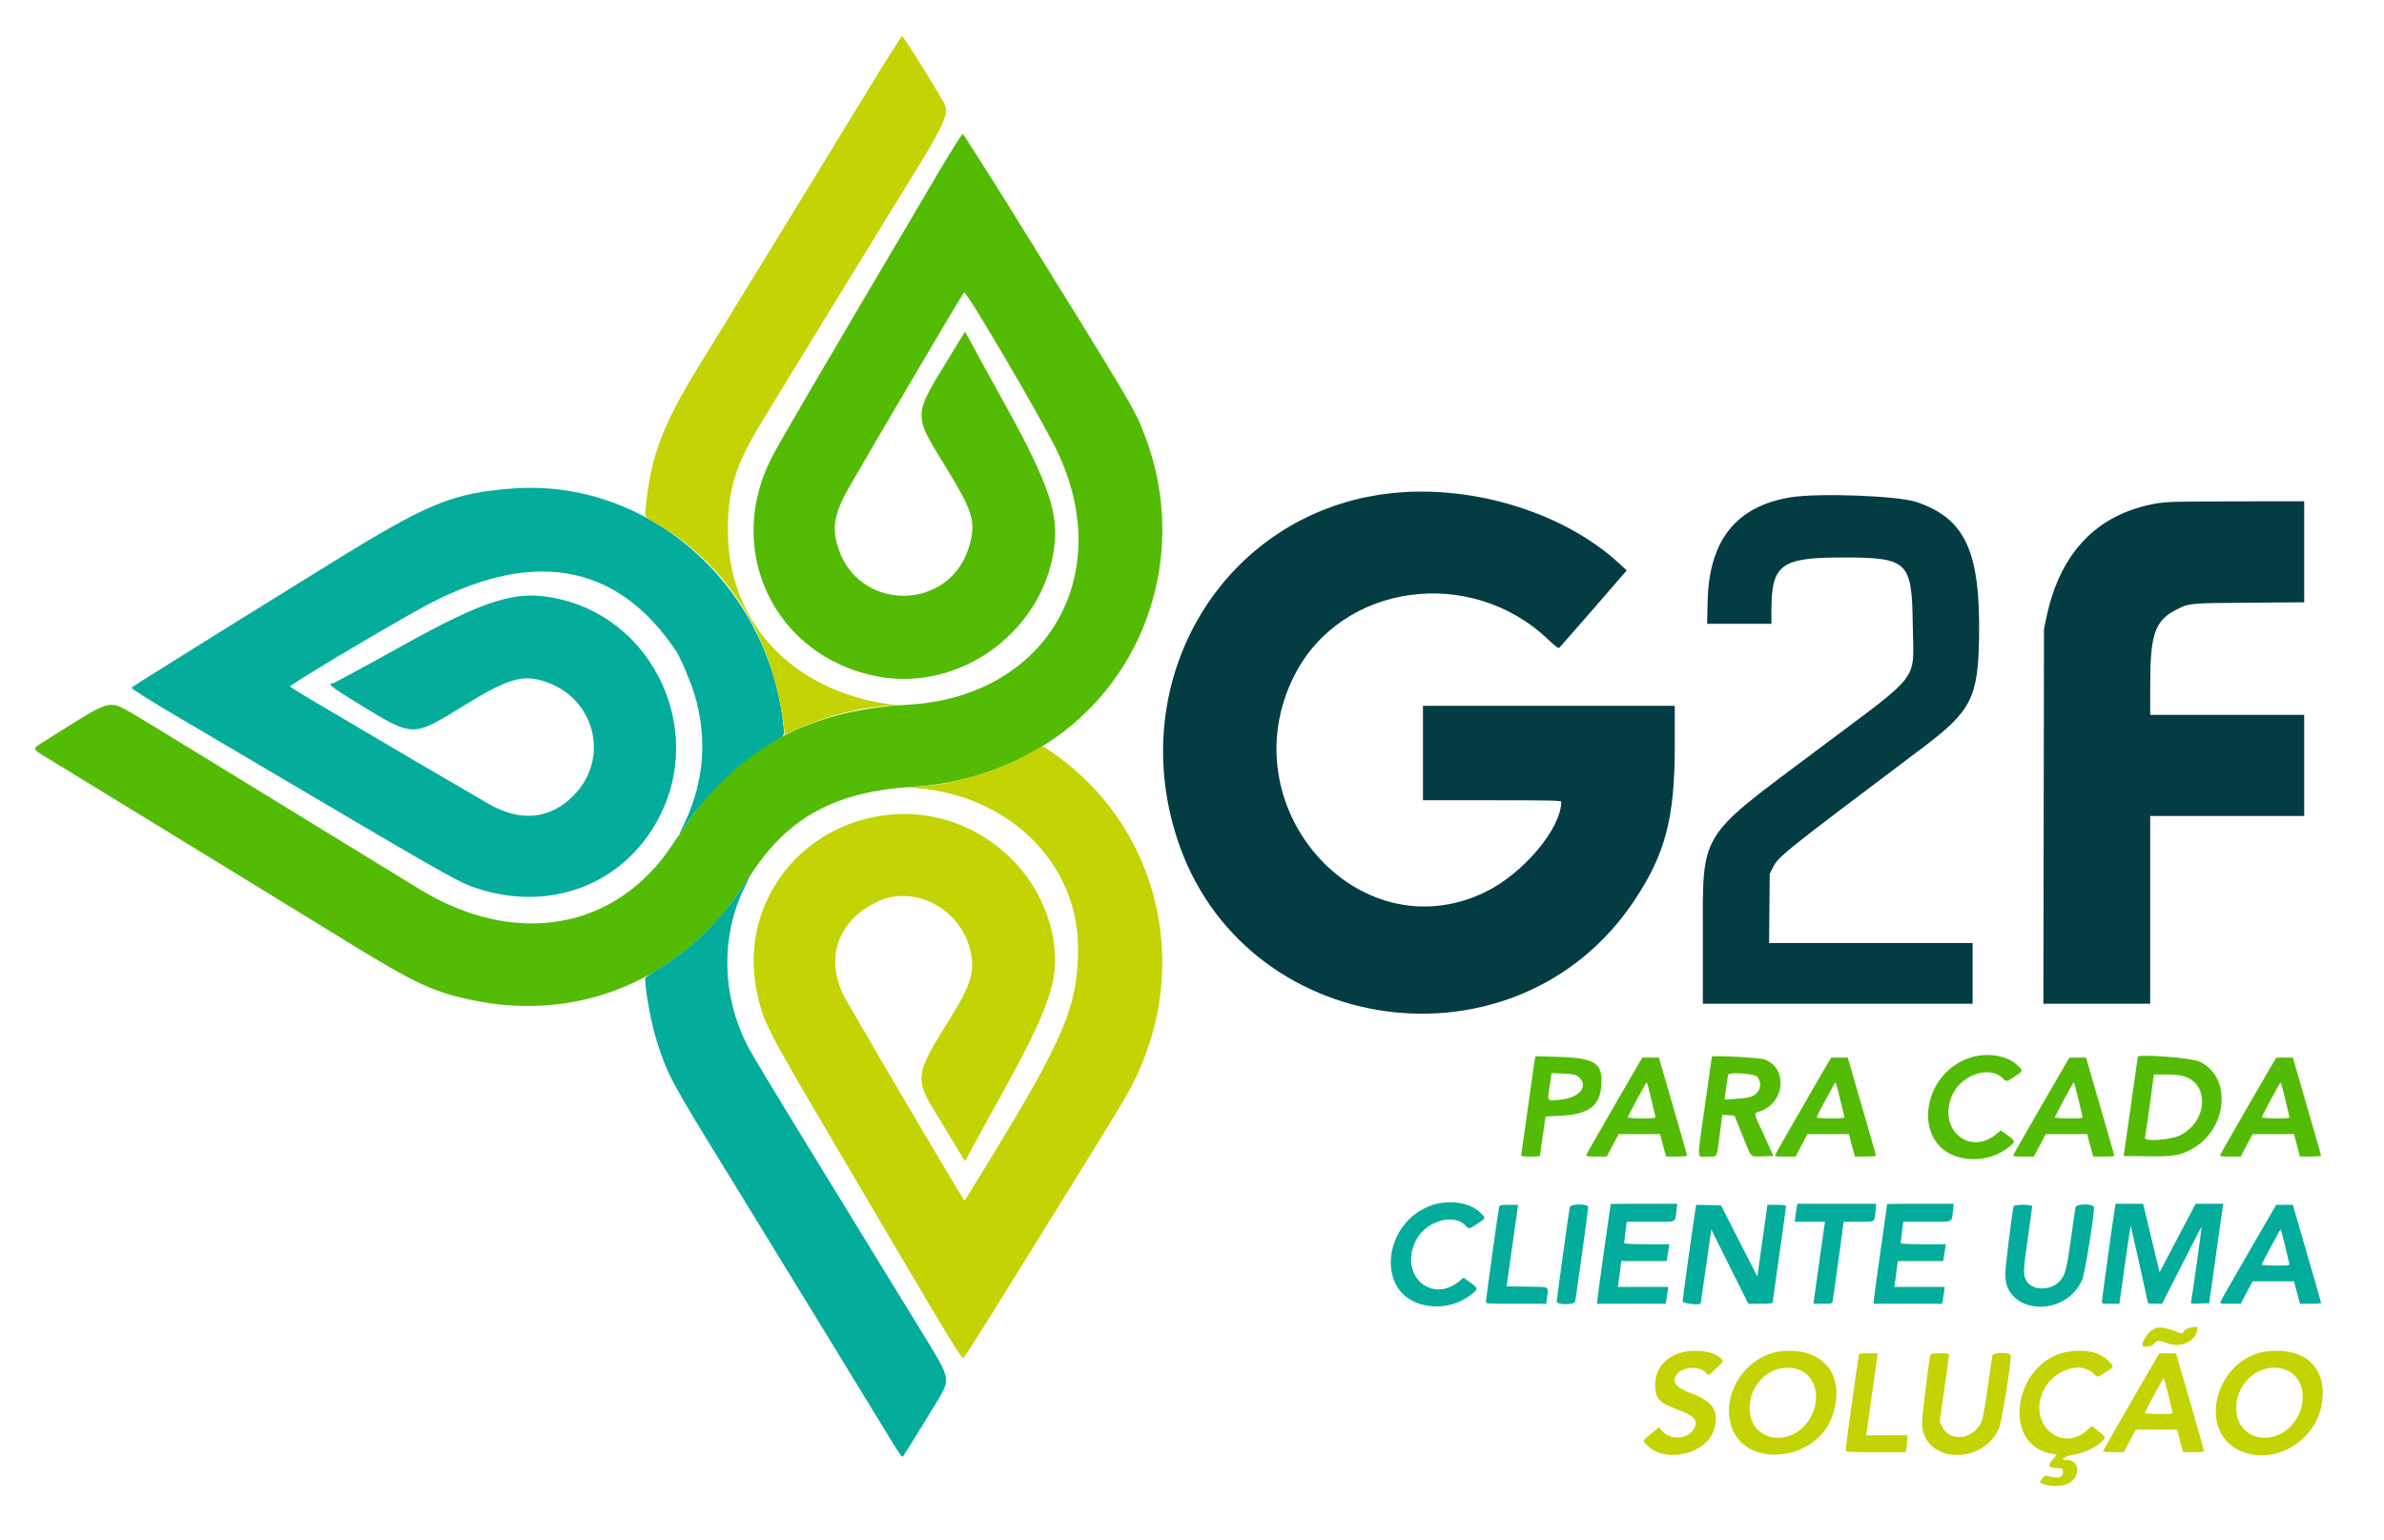
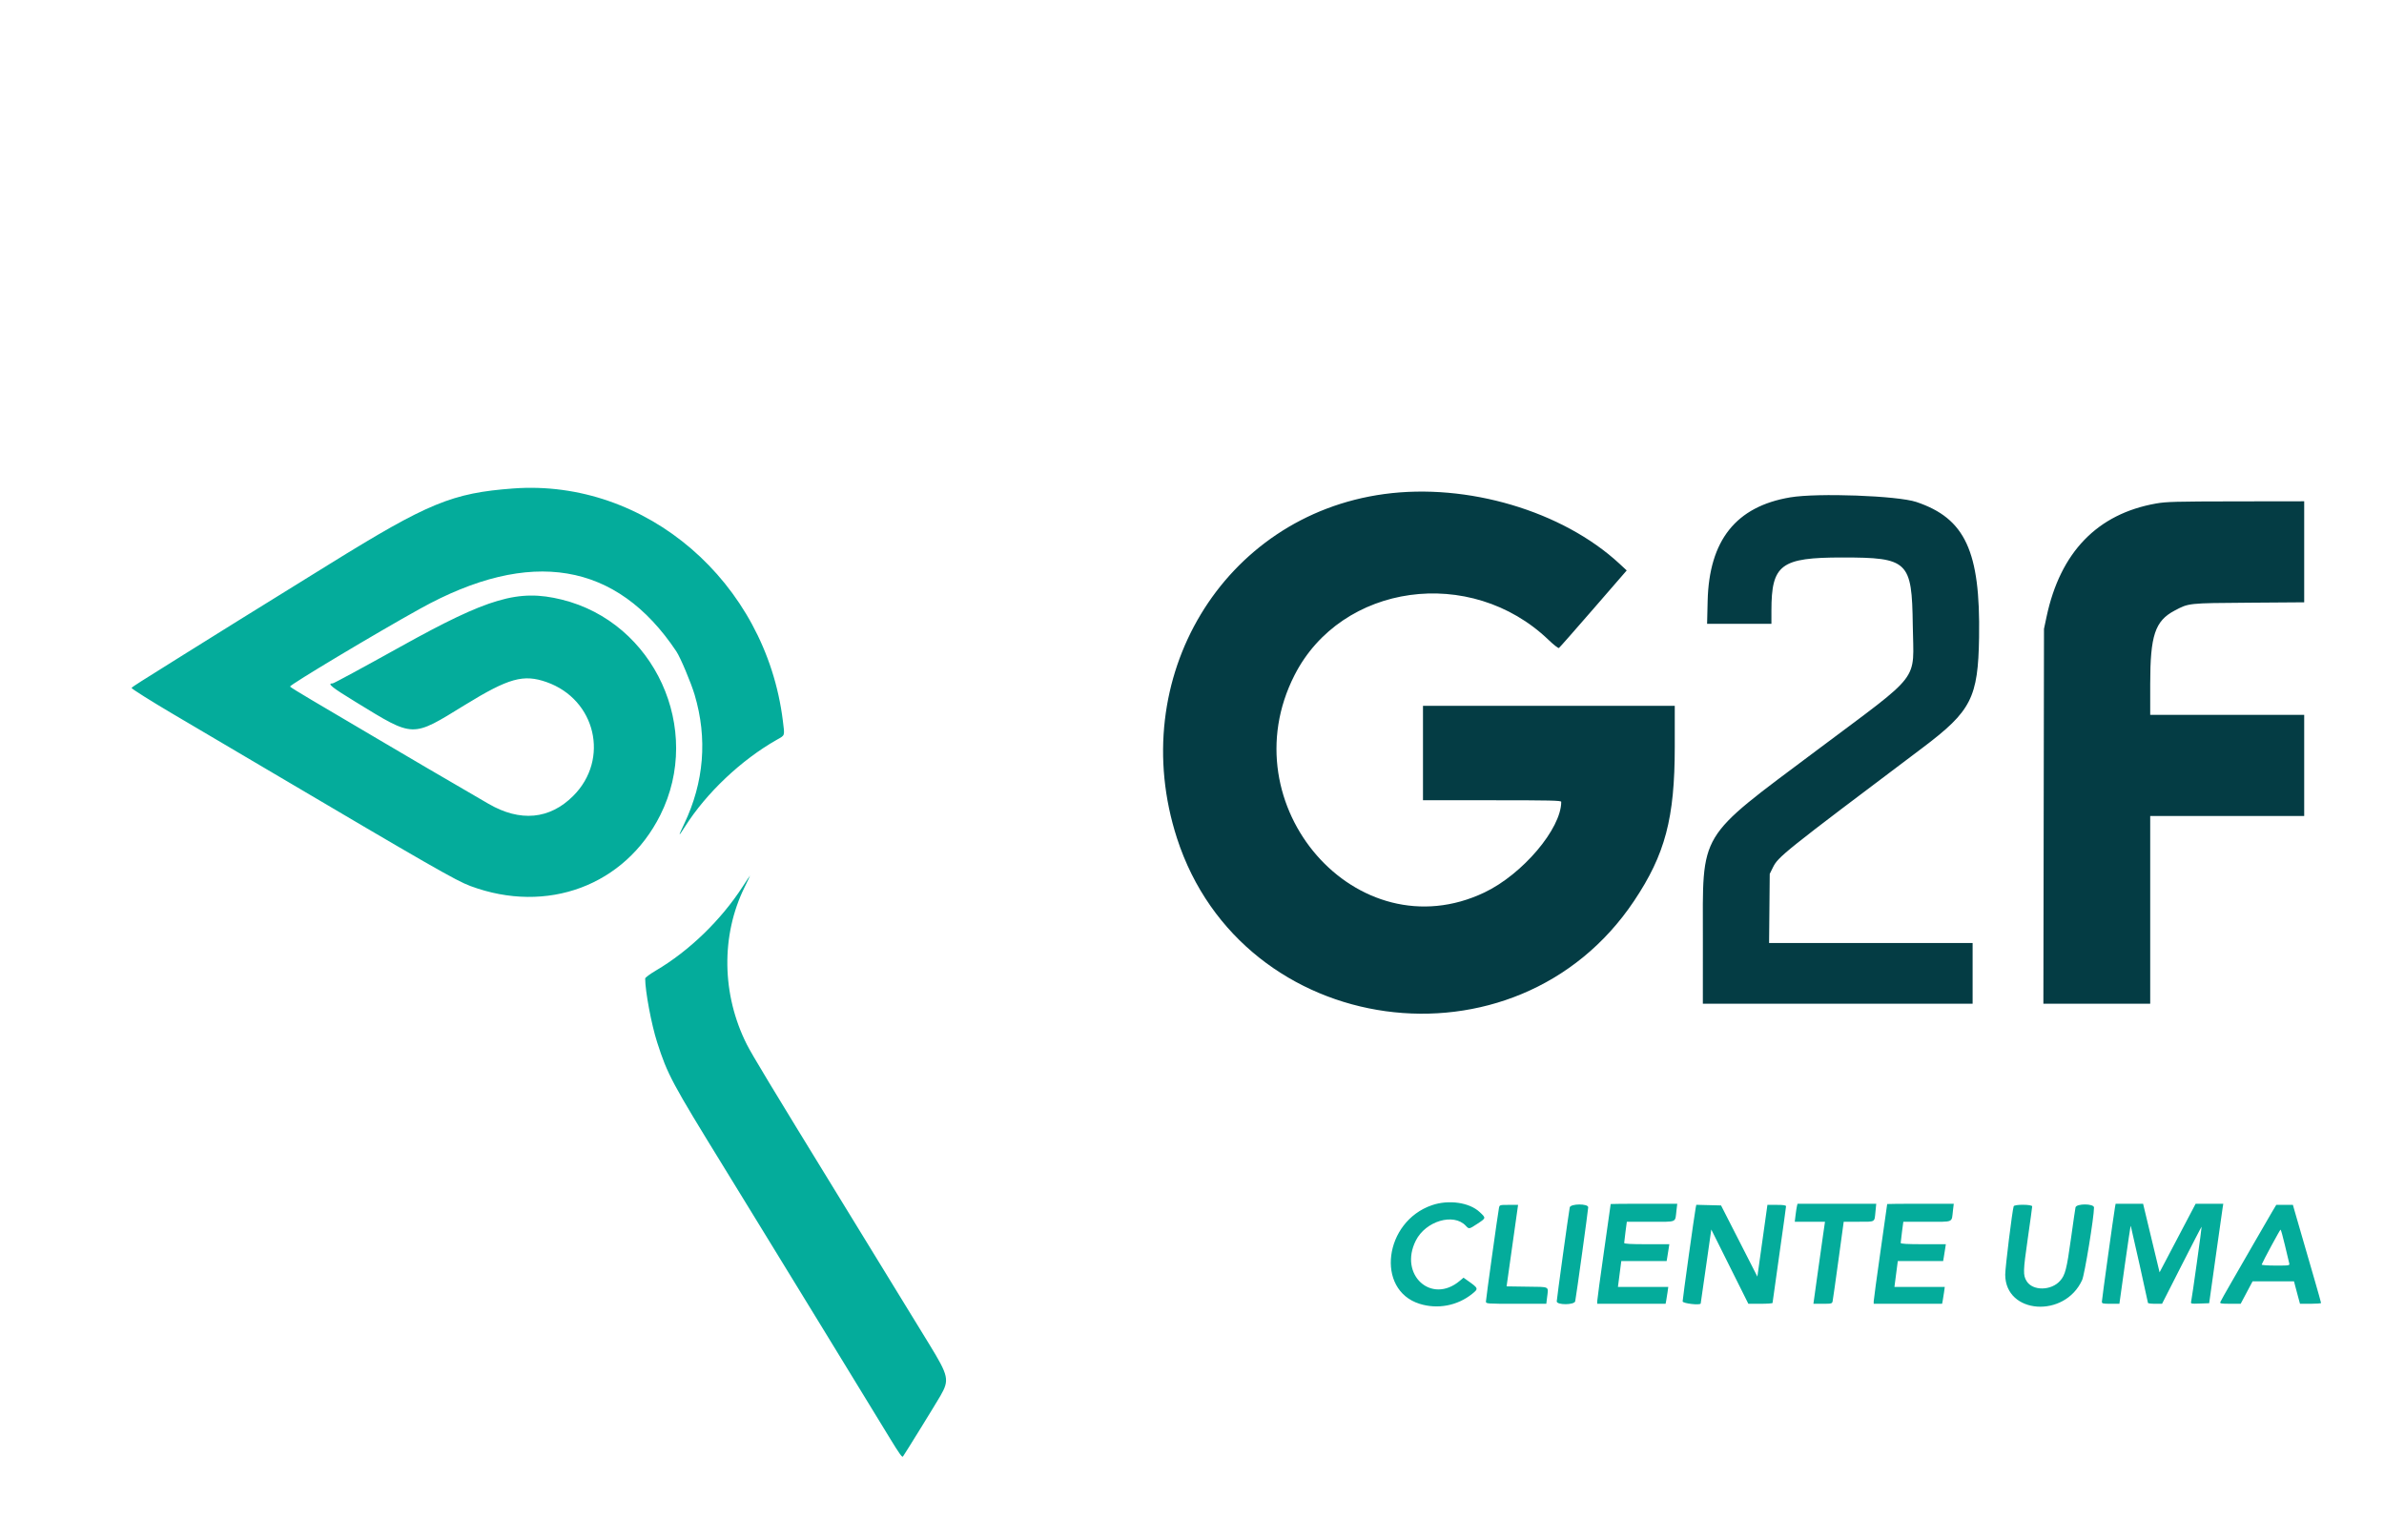
<svg xmlns="http://www.w3.org/2000/svg" id="svg" version="1.1" width="400" height="258.369" viewBox="0, 0, 400,258.369">
  <g id="svgg">
-     <path id="path0" d="M160.347 24.187 C 159.728 25.146,158.374 27.374,157.338 29.137 C 156.302 30.901,154.353 34.210,153.006 36.492 C 137.961 61.977,131.234 73.480,129.719 76.310 C 121.321 91.999,129.713 110.010,147.030 113.467 C 161.346 116.326,175.773 105.413,176.991 90.805 C 177.444 85.383,175.411 79.988,167.758 66.289 C 166.019 63.178,164.002 59.503,163.276 58.123 C 162.550 56.743,161.932 55.640,161.903 55.671 C 161.875 55.703,160.606 57.765,159.084 60.255 C 153.225 69.839,153.236 69.496,158.510 78.076 C 163.175 85.667,163.728 87.371,162.758 91.165 C 159.744 102.950,143.382 102.894,140.388 91.089 C 139.641 88.147,140.157 85.798,142.413 81.855 C 144.309 78.544,150.407 68.117,153.667 62.612 C 155.172 60.071,157.580 55.997,159.018 53.560 C 160.457 51.122,161.695 49.106,161.771 49.080 C 162.245 48.915,174.960 70.608,177.406 75.755 C 187.407 96.794,175.412 117.023,152.206 118.254 C 135.713 119.130,123.443 125.783,115.180 138.330 C 114.566 139.264,114.007 140.070,113.939 140.122 C 113.870 140.174,113.398 140.853,112.889 141.631 C 103.444 156.062,86.505 159.063,70.341 149.168 C 68.942 148.312,66.525 146.831,64.969 145.876 C 63.413 144.922,60.825 143.336,59.217 142.351 C 54.997 139.766,51.231 137.457,44.602 133.388 C 25.043 121.385,21.842 119.439,20.694 118.862 C 18.450 117.732,17.600 117.996,11.881 121.594 C 10.481 122.475,8.507 123.713,7.495 124.346 C 5.281 125.731,5.240 125.538,8.122 127.298 C 11.151 129.147,17.716 133.166,24.611 137.392 C 27.619 139.235,31.014 141.313,32.155 142.009 C 33.296 142.705,36.690 144.785,39.698 146.630 C 42.706 148.475,46.653 150.895,48.468 152.007 C 50.283 153.119,54.569 155.752,57.992 157.858 C 69.828 165.141,72.876 166.549,79.774 167.919 C 94.150 170.774,108.101 166.599,118.420 156.353 C 121.333 153.461,122.543 151.912,126.313 146.252 C 132.482 136.990,140.421 132.778,153.135 132.023 C 163.000 131.437,172.490 127.772,179.727 121.752 C 193.885 109.975,198.810 90.332,191.991 72.835 C 190.297 68.487,190.154 68.247,169.395 34.795 C 166.599 30.289,161.604 22.442,161.532 22.442 C 161.499 22.442,160.966 23.227,160.347 24.187 M330.410 177.515 C 322.379 180.264,320.923 191.717,328.308 194.057 C 331.345 195.019,334.671 194.395,337.152 192.396 C 338.244 191.517,338.228 191.469,336.404 190.176 L 335.702 189.679 335.084 190.201 C 330.316 194.226,324.806 189.181,327.704 183.445 C 329.356 180.176,334.032 178.786,336.072 180.957 C 336.638 181.559,336.614 181.563,338.046 180.622 C 339.505 179.664,339.501 179.682,338.406 178.662 C 336.672 177.047,333.224 176.553,330.410 177.515 M257.532 177.671 C 257.475 177.920,256.960 181.518,256.388 185.667 C 255.816 189.816,255.304 193.402,255.251 193.635 C 255.158 194.049,255.193 194.059,256.762 194.059 C 257.646 194.059,258.369 194.025,258.369 193.983 C 258.369 193.940,258.581 192.447,258.840 190.665 C 259.099 188.882,259.312 187.400,259.312 187.372 C 259.312 187.344,260.394 187.275,261.716 187.220 C 266.595 187.016,268.512 185.555,268.704 181.895 C 268.891 178.336,267.566 177.513,261.350 177.329 L 257.636 177.219 257.532 177.671 M287.223 177.294 C 287.223 177.335,286.714 180.934,286.093 185.290 C 284.679 195.198,284.632 194.059,286.456 194.059 C 288.227 194.059,288.000 194.473,288.559 190.232 L 288.976 187.064 289.992 187.120 L 291.009 187.176 292.339 190.476 C 293.944 194.462,293.581 194.085,295.759 194.019 L 297.566 193.965 295.978 190.499 C 294.100 186.401,294.174 186.869,295.336 186.457 C 299.537 184.965,299.979 179.101,295.992 177.748 C 295.133 177.456,287.223 177.047,287.223 177.294 M358.690 177.322 C 358.686 177.348,358.152 181.103,357.504 185.667 L 356.326 193.965 360.252 194.016 C 364.654 194.073,365.673 193.915,367.649 192.865 C 373.780 189.609,374.599 180.662,369.000 178.112 C 367.649 177.497,358.781 176.817,358.690 177.322 M274.908 178.548 C 274.550 179.144,273.260 181.372,272.040 183.498 C 270.821 185.625,269.027 188.739,268.054 190.418 C 267.082 192.097,266.235 193.604,266.173 193.766 C 266.076 194.019,266.304 194.059,267.825 194.057 L 269.590 194.054 270.589 192.171 L 271.588 190.288 275.061 190.288 L 278.533 190.288 278.741 191.089 C 278.855 191.530,279.082 192.379,279.245 192.975 L 279.541 194.059 281.307 194.059 C 282.279 194.059,283.074 193.998,283.074 193.923 C 283.074 193.847,282.556 192.002,281.923 189.821 C 279.404 181.145,278.953 179.590,278.657 178.548 L 278.349 177.463 276.953 177.463 L 275.558 177.463 274.908 178.548 M306.591 178.548 C 306.234 179.144,304.943 181.372,303.724 183.498 C 302.504 185.625,300.710 188.739,299.738 190.418 C 298.765 192.097,297.919 193.604,297.856 193.766 C 297.759 194.019,297.987 194.059,299.508 194.057 L 301.273 194.054 302.272 192.171 L 303.271 190.288 306.744 190.288 L 310.216 190.288 310.424 191.089 C 310.538 191.530,310.765 192.379,310.928 192.975 L 311.224 194.059 312.990 194.059 C 313.962 194.059,314.757 193.998,314.757 193.923 C 314.757 193.847,314.239 192.002,313.606 189.821 C 311.087 181.145,310.637 179.590,310.340 178.548 L 310.032 177.463 308.636 177.463 L 307.241 177.463 306.591 178.548 M346.572 178.548 C 346.215 179.144,344.924 181.372,343.705 183.498 C 342.485 185.625,340.691 188.739,339.719 190.418 C 338.746 192.097,337.900 193.604,337.838 193.766 C 337.740 194.019,337.968 194.059,339.489 194.057 L 341.254 194.054 342.253 192.171 L 343.252 190.288 346.725 190.288 L 350.198 190.288 350.405 191.089 C 350.519 191.530,350.746 192.379,350.909 192.975 L 351.205 194.059 352.972 194.059 C 353.943 194.059,354.738 193.998,354.738 193.923 C 354.738 193.847,354.220 192.002,353.587 189.821 C 351.068 181.145,350.618 179.590,350.321 178.548 L 350.013 177.463 348.618 177.463 L 347.222 177.463 346.572 178.548 M381.273 178.548 C 380.915 179.144,379.625 181.372,378.405 183.498 C 377.186 185.625,375.392 188.739,374.419 190.418 C 373.447 192.097,372.600 193.604,372.538 193.766 C 372.441 194.019,372.669 194.059,374.190 194.057 L 375.955 194.054 376.954 192.171 L 377.953 190.288 381.426 190.288 L 384.898 190.288 385.106 191.089 C 385.220 191.530,385.447 192.379,385.609 192.975 L 385.905 194.059 387.672 194.059 C 388.644 194.059,389.439 193.998,389.439 193.923 C 389.439 193.847,388.921 192.002,388.288 189.821 C 385.769 181.145,385.318 179.590,385.022 178.548 L 384.714 177.463 383.318 177.463 L 381.923 177.463 381.273 178.548 M264.724 180.599 C 266.700 182.074,265.150 184.193,261.866 184.509 C 259.452 184.742,259.627 184.951,260.006 182.284 L 260.322 180.063 262.261 180.135 C 263.857 180.194,264.292 180.276,264.724 180.599 M294.706 180.594 C 295.433 181.136,295.545 182.423,294.932 183.202 C 294.324 183.975,293.503 184.241,291.309 184.376 L 289.356 184.495 289.623 182.535 C 289.770 181.457,289.927 180.462,289.972 180.323 C 290.116 179.873,294.040 180.098,294.706 180.594 M366.442 180.596 C 370.846 181.904,370.350 188.352,365.677 190.546 C 364.086 191.293,359.705 191.579,359.889 190.924 C 359.944 190.730,360.305 188.258,360.691 185.431 L 361.393 180.292 363.406 180.292 C 364.708 180.292,365.781 180.400,366.442 180.596 M277.004 184.206 C 277.338 185.632,277.662 186.990,277.724 187.223 C 277.837 187.647,277.834 187.647,275.442 187.647 C 274.120 187.647,273.075 187.572,273.110 187.479 C 273.328 186.896,276.181 181.612,276.278 181.612 C 276.343 181.612,276.670 182.779,277.004 184.206 M308.687 184.206 C 309.021 185.632,309.345 186.990,309.407 187.223 C 309.520 187.647,309.517 187.647,307.126 187.647 C 305.803 187.647,304.759 187.572,304.793 187.479 C 305.011 186.896,307.864 181.612,307.961 181.612 C 308.026 181.612,308.353 182.779,308.687 184.206 M348.668 184.206 C 349.002 185.632,349.326 186.990,349.389 187.223 C 349.502 187.647,349.498 187.647,347.107 187.647 C 345.784 187.647,344.740 187.572,344.774 187.479 C 344.993 186.896,347.845 181.612,347.942 181.612 C 348.007 181.612,348.334 182.779,348.668 184.206 M383.369 184.206 C 383.703 185.632,384.027 186.990,384.089 187.223 C 384.202 187.647,384.199 187.647,381.807 187.647 C 380.485 187.647,379.440 187.572,379.475 187.479 C 379.693 186.896,382.546 181.612,382.643 181.612 C 382.708 181.612,383.035 182.779,383.369 184.206 " stroke="none" fill="#53bb04" fill-rule="evenodd" />
    <path id="path1" d="M86.091 81.962 C 75.882 82.723,71.840 84.388,55.257 94.667 C 49.500 98.235,42.702 102.447,40.150 104.026 C 37.598 105.606,33.227 108.331,30.437 110.083 C 27.648 111.834,24.626 113.730,23.722 114.295 C 22.819 114.860,22.076 115.372,22.072 115.432 C 22.063 115.566,25.417 117.679,28.854 119.705 C 34.800 123.209,38.169 125.197,44.130 128.717 C 72.281 145.341,76.528 147.776,78.925 148.668 C 91.802 153.461,104.862 148.584,110.785 136.771 C 118.023 122.336,109.820 104.418,94.226 100.600 C 86.983 98.827,81.988 100.287,67.246 108.485 C 61.010 111.953,56.004 114.663,55.836 114.663 C 54.816 114.663,55.586 115.286,59.745 117.829 C 69.556 123.826,69.014 123.812,78.018 118.279 C 85.355 113.771,87.824 113.081,91.715 114.453 C 99.968 117.363,102.321 127.405,96.187 133.538 C 92.229 137.497,87.282 137.959,81.960 134.868 C 73.925 130.201,68.568 127.066,62.801 123.654 C 59.118 121.476,54.432 118.710,52.385 117.508 C 50.339 116.306,48.663 115.267,48.661 115.199 C 48.649 114.881,63.072 106.249,70.490 102.135 C 89.003 91.867,103.473 94.281,113.487 109.307 C 114.169 110.330,115.949 114.562,116.553 116.593 C 118.727 123.912,118.131 131.264,114.798 138.237 C 113.746 140.436,113.773 140.531,114.928 138.706 C 118.515 133.045,124.379 127.499,130.359 124.115 C 131.745 123.331,131.676 123.553,131.351 120.931 C 128.464 97.613,108.359 80.301,86.091 81.962 M124.621 148.750 C 120.970 154.397,115.630 159.564,110.052 162.847 C 109.062 163.430,108.251 164.033,108.251 164.186 C 108.251 166.313,109.304 171.927,110.258 174.889 C 112.020 180.354,112.666 181.562,121.636 196.134 C 123.327 198.883,125.281 202.065,125.977 203.206 C 126.673 204.347,128.286 206.978,129.561 209.052 C 130.836 211.127,132.916 214.521,134.184 216.596 C 135.452 218.670,137.998 222.829,139.842 225.837 C 143.036 231.048,145.941 235.800,149.353 241.396 C 150.870 243.882,151.360 244.570,151.496 244.402 C 151.733 244.107,157.025 235.536,157.777 234.229 C 159.324 231.539,159.187 230.895,155.930 225.577 C 149.240 214.652,144.976 207.694,140.369 200.189 C 129.376 182.276,126.183 176.990,125.300 175.238 C 121.088 166.884,120.946 156.962,124.924 148.882 C 125.458 147.799,125.875 146.912,125.852 146.912 C 125.828 146.912,125.274 147.739,124.621 148.750 M240.264 202.221 C 232.232 204.969,230.777 216.422,238.162 218.762 C 241.199 219.724,244.525 219.100,247.006 217.102 C 248.098 216.223,248.081 216.174,246.258 214.881 L 245.556 214.384 244.937 214.906 C 240.170 218.932,234.660 213.887,237.558 208.150 C 239.210 204.881,243.886 203.491,245.926 205.662 C 246.492 206.264,246.468 206.268,247.900 205.328 C 249.359 204.369,249.355 204.387,248.260 203.367 C 246.526 201.752,243.077 201.258,240.264 202.221 M270.250 202.027 C 270.250 202.053,269.741 205.639,269.119 209.995 C 268.498 214.352,267.989 218.107,267.988 218.340 L 267.987 218.765 273.724 218.765 L 279.461 218.765 279.563 218.246 C 279.619 217.961,279.720 217.324,279.788 216.832 L 279.911 215.936 275.688 215.936 L 271.465 215.936 271.747 213.767 L 272.030 211.598 275.833 211.598 L 279.637 211.598 279.740 210.985 C 279.797 210.648,279.899 210.012,279.966 209.571 L 280.090 208.769 276.301 208.769 C 273.598 208.769,272.513 208.708,272.513 208.555 C 272.513 208.437,272.613 207.589,272.736 206.669 L 272.958 204.998 276.958 204.998 C 281.528 204.998,281.032 205.219,281.290 203.065 L 281.420 201.980 275.835 201.980 C 272.763 201.980,270.250 202.001,270.250 202.027 M301.496 202.405 C 301.441 202.638,301.337 203.317,301.265 203.913 L 301.135 204.998 303.671 204.998 L 306.206 204.998 305.859 207.402 C 305.668 208.725,305.231 211.822,304.888 214.286 L 304.264 218.765 305.830 218.765 C 307.300 218.765,307.400 218.739,307.486 218.340 C 307.536 218.107,307.975 215.009,308.462 211.457 L 309.347 204.998 311.852 204.998 C 314.712 204.998,314.496 205.125,314.672 203.344 L 314.806 201.980 308.201 201.980 L 301.597 201.980 301.496 202.405 M316.643 202.027 C 316.643 202.053,316.134 205.639,315.513 209.995 C 314.891 214.352,314.382 218.107,314.381 218.340 L 314.380 218.765 320.117 218.765 L 325.854 218.765 325.956 218.246 C 326.012 217.961,326.114 217.324,326.181 216.832 L 326.304 215.936 322.081 215.936 L 317.858 215.936 318.140 213.767 L 318.423 211.598 322.227 211.598 L 326.031 211.598 326.133 210.985 C 326.190 210.648,326.292 210.012,326.360 209.571 L 326.483 208.769 322.695 208.769 C 319.991 208.769,318.906 208.708,318.906 208.555 C 318.906 208.437,319.006 207.589,319.129 206.669 L 319.351 204.998 323.352 204.998 C 327.921 204.998,327.425 205.219,327.683 203.065 L 327.813 201.980 322.228 201.980 C 319.156 201.980,316.643 202.001,316.643 202.027 M354.859 202.593 C 354.644 203.793,352.664 218.062,352.664 218.410 C 352.664 218.727,352.821 218.765,354.133 218.765 L 355.603 218.765 356.530 212.142 C 357.041 208.499,357.481 205.593,357.510 205.683 C 357.618 206.021,360.396 218.470,360.396 218.614 C 360.396 218.697,360.928 218.765,361.579 218.765 L 362.761 218.765 366.058 212.277 C 367.871 208.708,369.374 205.808,369.399 205.831 C 369.451 205.880,367.800 217.694,367.650 218.348 C 367.553 218.775,367.571 218.779,369.108 218.725 L 370.666 218.670 371.735 211.048 C 372.323 206.856,372.857 203.101,372.920 202.703 L 373.036 201.980 370.716 201.980 L 368.395 201.980 367.279 204.102 C 366.666 205.269,365.304 207.857,364.255 209.854 L 362.346 213.485 361.676 210.703 C 361.307 209.173,360.685 206.584,360.293 204.950 L 359.580 201.980 357.274 201.980 L 354.969 201.980 354.859 202.593 M251.504 202.687 C 251.326 203.557,249.316 217.984,249.316 218.388 C 249.316 218.755,249.443 218.765,254.382 218.765 L 259.448 218.765 259.567 217.775 C 259.810 215.749,260.168 215.951,256.236 215.893 L 252.783 215.842 253.747 209.005 L 254.711 202.169 253.160 202.169 C 251.620 202.169,251.609 202.172,251.504 202.687 M263.379 202.593 C 263.213 203.386,261.198 217.953,261.198 218.360 C 261.198 219.001,264.162 218.982,264.297 218.340 C 264.463 217.547,266.478 202.980,266.478 202.574 C 266.478 201.932,263.513 201.951,263.379 202.593 M284.509 202.681 C 284.321 203.607,282.320 217.943,282.320 218.361 C 282.320 218.708,285.249 219.052,285.352 218.718 C 285.360 218.692,285.763 215.888,286.247 212.486 L 287.129 206.302 290.238 212.534 L 293.348 218.765 295.377 218.765 C 296.494 218.765,297.407 218.701,297.408 218.623 C 297.408 218.545,297.918 214.919,298.539 210.563 C 299.161 206.208,299.670 202.538,299.670 202.407 C 299.670 202.234,299.240 202.169,298.109 202.169 L 296.547 202.169 295.704 208.185 L 294.861 214.202 291.814 208.232 L 288.767 202.263 286.691 202.210 L 284.615 202.157 284.509 202.681 M337.865 202.405 C 337.626 203.136,336.445 212.679,336.447 213.865 C 336.456 220.525,346.428 221.227,349.354 214.773 C 349.767 213.865,351.344 204.221,351.344 202.610 C 351.344 201.937,348.388 201.921,348.239 202.593 C 348.188 202.826,347.844 205.182,347.477 207.826 C 346.762 212.964,346.516 213.925,345.662 214.898 C 344.172 216.595,341.052 216.630,340.037 214.962 C 339.425 213.956,339.442 213.309,340.215 207.930 C 340.631 205.041,340.971 202.563,340.971 202.423 C 340.971 202.074,337.979 202.056,337.865 202.405 M381.273 203.253 C 380.915 203.850,379.625 206.077,378.405 208.204 C 377.186 210.330,375.392 213.444,374.419 215.123 C 373.447 216.803,372.600 218.309,372.538 218.471 C 372.441 218.724,372.669 218.764,374.190 218.762 L 375.955 218.759 376.954 216.876 L 377.953 214.993 381.426 214.993 L 384.898 214.993 385.106 215.794 C 385.220 216.235,385.447 217.084,385.609 217.680 L 385.905 218.765 387.672 218.765 C 388.644 218.765,389.439 218.703,389.439 218.628 C 389.439 218.553,388.921 216.707,388.288 214.526 C 385.769 205.850,385.318 204.296,385.022 203.253 L 384.714 202.169 383.318 202.169 L 381.923 202.169 381.273 203.253 M383.369 208.911 C 383.703 210.337,384.027 211.695,384.089 211.928 C 384.202 212.352,384.199 212.353,381.807 212.353 C 380.485 212.353,379.440 212.277,379.475 212.185 C 379.693 211.602,382.546 206.318,382.643 206.318 C 382.708 206.318,383.035 207.485,383.369 208.911 " stroke="none" fill="#04ac9b" fill-rule="evenodd" />
-     <path id="path2" d="M145.686 15.019 C 142.678 19.952,138.909 26.122,137.310 28.731 C 135.712 31.340,133.156 35.512,131.631 38.001 C 125.145 48.590,119.891 57.150,117.336 61.292 C 111.340 71.010,109.283 76.340,108.425 84.380 C 108.147 86.981,107.906 86.560,110.564 88.117 C 122.282 94.978,129.852 107.281,131.552 122.227 L 131.673 123.284 133.871 122.290 C 138.851 120.039,145.020 118.515,149.552 118.415 L 150.778 118.388 149.552 118.225 C 132.930 116.010,122.091 104.431,122.121 88.920 C 122.134 82.164,123.422 78.009,127.675 71.004 C 129.997 67.181,145.396 42.026,147.476 38.661 C 160.036 18.331,159.579 19.327,157.778 16.210 C 155.879 12.922,151.525 6.046,151.344 6.048 C 151.240 6.049,148.694 10.086,145.686 15.019 M173.597 125.921 C 168.249 129.146,160.623 131.541,154.311 131.977 L 152.287 132.117 153.974 132.258 C 169.464 133.549,180.914 144.997,180.889 159.170 C 180.873 168.735,178.559 174.229,165.731 195.167 C 164.166 197.721,162.665 200.172,162.396 200.613 C 162.127 201.054,161.863 201.414,161.808 201.414 C 161.644 201.414,148.190 178.621,142.037 167.919 C 138.264 161.356,140.231 154.741,146.947 151.406 C 153.289 148.257,161.240 152.386,162.860 159.669 C 163.577 162.894,162.900 165.238,159.805 170.247 C 153.171 180.980,153.203 180.631,158.121 188.590 C 158.858 189.783,159.999 191.671,160.656 192.786 C 161.313 193.901,161.877 194.814,161.909 194.814 C 161.941 194.814,162.539 193.732,163.238 192.409 C 163.937 191.087,165.995 187.331,167.811 184.064 C 175.746 169.785,177.551 164.816,176.916 158.987 C 175.496 145.931,163.684 135.931,150.484 136.609 C 134.849 137.412,123.842 151.343,126.981 166.356 C 128.078 171.604,128.266 171.967,141.496 194.437 C 160.822 227.260,161.369 228.163,161.714 227.783 C 161.970 227.501,165.641 221.723,168.166 217.627 C 169.091 216.126,172.270 210.995,175.231 206.223 C 187.266 186.824,188.722 184.435,189.944 182.071 C 200.260 162.118,194.425 138.316,176.201 126.013 C 174.805 125.071,174.995 125.077,173.597 125.921 M361.245 223.076 C 360.338 223.636,359.453 224.950,359.453 225.737 C 359.453 226.182,361.094 225.950,361.416 225.460 C 361.794 224.882,362.319 224.860,363.602 225.365 C 365.984 226.304,368.694 224.941,368.694 222.804 C 368.694 222.427,366.925 222.787,366.531 223.244 L 366.084 223.762 364.607 223.242 C 362.884 222.634,362.028 222.592,361.245 223.076 M283.409 226.714 C 279.976 227.060,277.742 229.267,277.713 232.343 C 277.691 234.615,278.401 235.403,281.471 236.514 C 284.276 237.529,284.952 238.290,284.259 239.654 C 283.323 241.495,280.261 241.741,278.871 240.089 L 278.363 239.485 277.041 240.572 C 275.477 241.858,275.509 241.720,276.550 242.679 C 279.637 245.525,286.223 243.937,287.519 240.035 C 288.571 236.868,287.535 235.174,283.683 233.763 C 281.028 232.790,280.338 231.724,281.510 230.408 C 282.581 229.204,285.476 229.233,286.333 230.455 C 286.622 230.868,286.628 230.864,287.911 229.644 C 289.186 228.430,289.195 228.414,288.846 228.028 C 287.914 226.998,285.760 226.478,283.409 226.714 M299.010 226.712 C 293.064 227.257,288.651 233.871,290.533 239.416 C 292.956 246.554,304.947 245.177,307.482 237.470 C 309.686 230.768,305.989 226.073,299.010 226.712 M347.666 226.712 C 338.089 227.592,335.278 242.474,344.408 243.968 L 345.110 244.082 344.455 244.847 C 343.510 245.951,343.656 246.235,345.219 246.334 C 346.122 246.391,346.157 246.415,346.157 246.956 C 346.157 247.976,345.284 248.169,343.255 247.599 C 343.110 247.558,342.827 247.800,342.623 248.140 L 342.254 248.754 342.955 249.047 C 343.955 249.465,345.858 249.425,346.900 248.964 C 349.127 247.979,349.049 244.979,346.797 244.979 C 345.457 244.979,346.304 244.353,348.037 244.061 C 349.714 243.780,351.732 242.829,352.638 241.894 C 353.376 241.132,353.377 241.135,352.002 240.074 L 350.950 239.263 350.346 239.837 C 346.030 243.937,340.253 239.087,342.782 233.488 C 344.424 229.851,349.163 228.230,351.348 230.556 C 351.914 231.158,351.890 231.162,353.322 230.222 C 354.769 229.271,354.766 229.285,353.760 228.327 C 352.311 226.949,350.450 226.456,347.666 226.712 M380.669 226.712 C 371.940 227.512,368.338 240.036,375.860 243.432 C 381.592 246.019,388.743 241.761,389.613 235.243 C 390.379 229.505,386.857 226.145,380.669 226.712 M311.853 227.581 C 311.674 228.463,309.665 242.873,309.665 243.277 C 309.665 243.651,309.772 243.659,314.731 243.659 L 319.797 243.659 319.916 242.669 C 319.981 242.124,320.035 241.488,320.036 241.254 L 320.038 240.830 316.581 240.830 L 313.124 240.830 313.283 239.651 C 313.371 239.003,313.807 235.905,314.253 232.768 L 315.064 227.063 313.511 227.063 C 311.968 227.063,311.958 227.066,311.853 227.581 M323.909 227.298 C 323.668 228.035,322.487 237.568,322.490 238.755 C 322.505 245.406,332.472 246.110,335.400 239.667 C 335.807 238.770,337.388 229.072,337.388 227.468 C 337.388 226.827,334.426 226.845,334.284 227.487 C 334.232 227.720,333.889 230.075,333.521 232.720 C 333.153 235.365,332.719 237.893,332.556 238.338 C 331.413 241.454,327.247 242.143,325.902 239.440 L 325.448 238.527 326.232 233.031 C 326.663 230.008,327.016 227.428,327.016 227.298 C 327.016 227.129,326.587 227.063,325.501 227.063 C 324.456 227.063,323.962 227.136,323.909 227.298 M361.557 228.336 C 357.201 235.809,352.852 243.406,352.852 243.543 C 352.852 243.607,353.637 243.657,354.597 243.656 L 356.341 243.653 357.340 241.770 L 358.340 239.887 361.812 239.887 L 365.285 239.887 365.492 240.688 C 365.607 241.129,365.833 241.978,365.996 242.574 L 366.292 243.659 368.059 243.659 C 369.031 243.659,369.826 243.601,369.826 243.530 C 369.826 243.407,365.671 228.931,365.275 227.676 L 365.082 227.063 363.690 227.063 L 362.299 227.063 361.557 228.336 M301.767 229.805 C 304.460 230.755,305.506 234.165,304.061 237.281 C 301.357 243.114,293.514 242.307,293.548 236.199 C 293.573 231.731,297.833 228.417,301.767 229.805 M383.427 229.805 C 386.119 230.755,387.166 234.165,385.721 237.281 C 383.016 243.114,375.174 242.307,375.208 236.199 C 375.232 231.731,379.493 228.417,383.427 229.805 M363.755 233.805 C 364.089 235.231,364.414 236.589,364.476 236.822 C 364.589 237.246,364.586 237.247,362.194 237.247 C 360.871 237.247,359.827 237.171,359.862 237.079 C 360.080 236.496,362.933 231.212,363.029 231.212 C 363.094 231.212,363.421 232.379,363.755 233.805 " stroke="none" fill="#c3d304" fill-rule="evenodd" />
    <path id="path3" d="M232.249 82.898 C 205.208 86.570,188.800 113.825,197.482 140.647 C 208.420 174.434,254.374 180.751,274.159 151.188 C 279.394 143.366,281.000 137.294,281.000 125.312 L 281.000 118.435 259.877 118.435 L 238.755 118.435 238.755 126.355 L 238.755 134.276 250.354 134.276 C 260.148 134.276,261.952 134.317,261.952 134.539 C 261.952 139.044,255.469 146.698,249.075 149.745 C 227.700 159.926,206.050 135.153,217.206 113.278 C 225.073 97.853,246.765 94.844,259.821 107.367 C 260.671 108.183,261.455 108.796,261.563 108.729 C 261.671 108.663,264.275 105.707,267.349 102.161 L 272.939 95.715 271.736 94.599 C 262.183 85.743,246.192 81.004,232.249 82.898 M300.373 83.453 C 291.277 84.983,286.763 90.650,286.517 100.849 L 286.425 104.668 291.822 104.668 L 297.218 104.668 297.219 102.452 C 297.223 94.714,298.788 93.541,309.103 93.541 C 320.169 93.541,320.796 94.142,320.935 104.895 C 321.061 114.637,322.699 112.499,304.856 125.873 C 284.679 140.995,285.718 139.267,285.716 157.709 L 285.714 168.411 308.345 168.411 L 330.976 168.411 330.976 163.319 L 330.976 158.227 313.901 158.227 L 296.826 158.227 296.881 152.428 L 296.935 146.629 297.446 145.592 C 298.357 143.741,299.052 143.185,322.584 125.468 C 330.762 119.310,331.900 117.081,332.060 106.902 C 332.285 92.486,329.727 86.977,321.531 84.226 C 318.390 83.172,304.965 82.681,300.373 83.453 M361.772 84.481 C 351.913 86.216,345.686 92.649,343.384 103.480 L 342.951 105.516 342.900 136.964 L 342.849 168.411 351.811 168.411 L 360.773 168.411 360.773 152.664 L 360.773 136.917 373.692 136.917 L 386.610 136.917 386.610 128.430 L 386.610 119.943 373.692 119.943 L 360.773 119.943 360.773 114.774 C 360.773 106.618,361.578 104.195,364.862 102.456 C 367.264 101.184,367.089 101.203,377.322 101.129 L 386.610 101.062 386.610 92.587 L 386.610 84.111 375.153 84.127 C 365.015 84.140,363.475 84.181,361.772 84.481 " stroke="none" fill="#043c44" fill-rule="evenodd" />
  </g>
</svg>